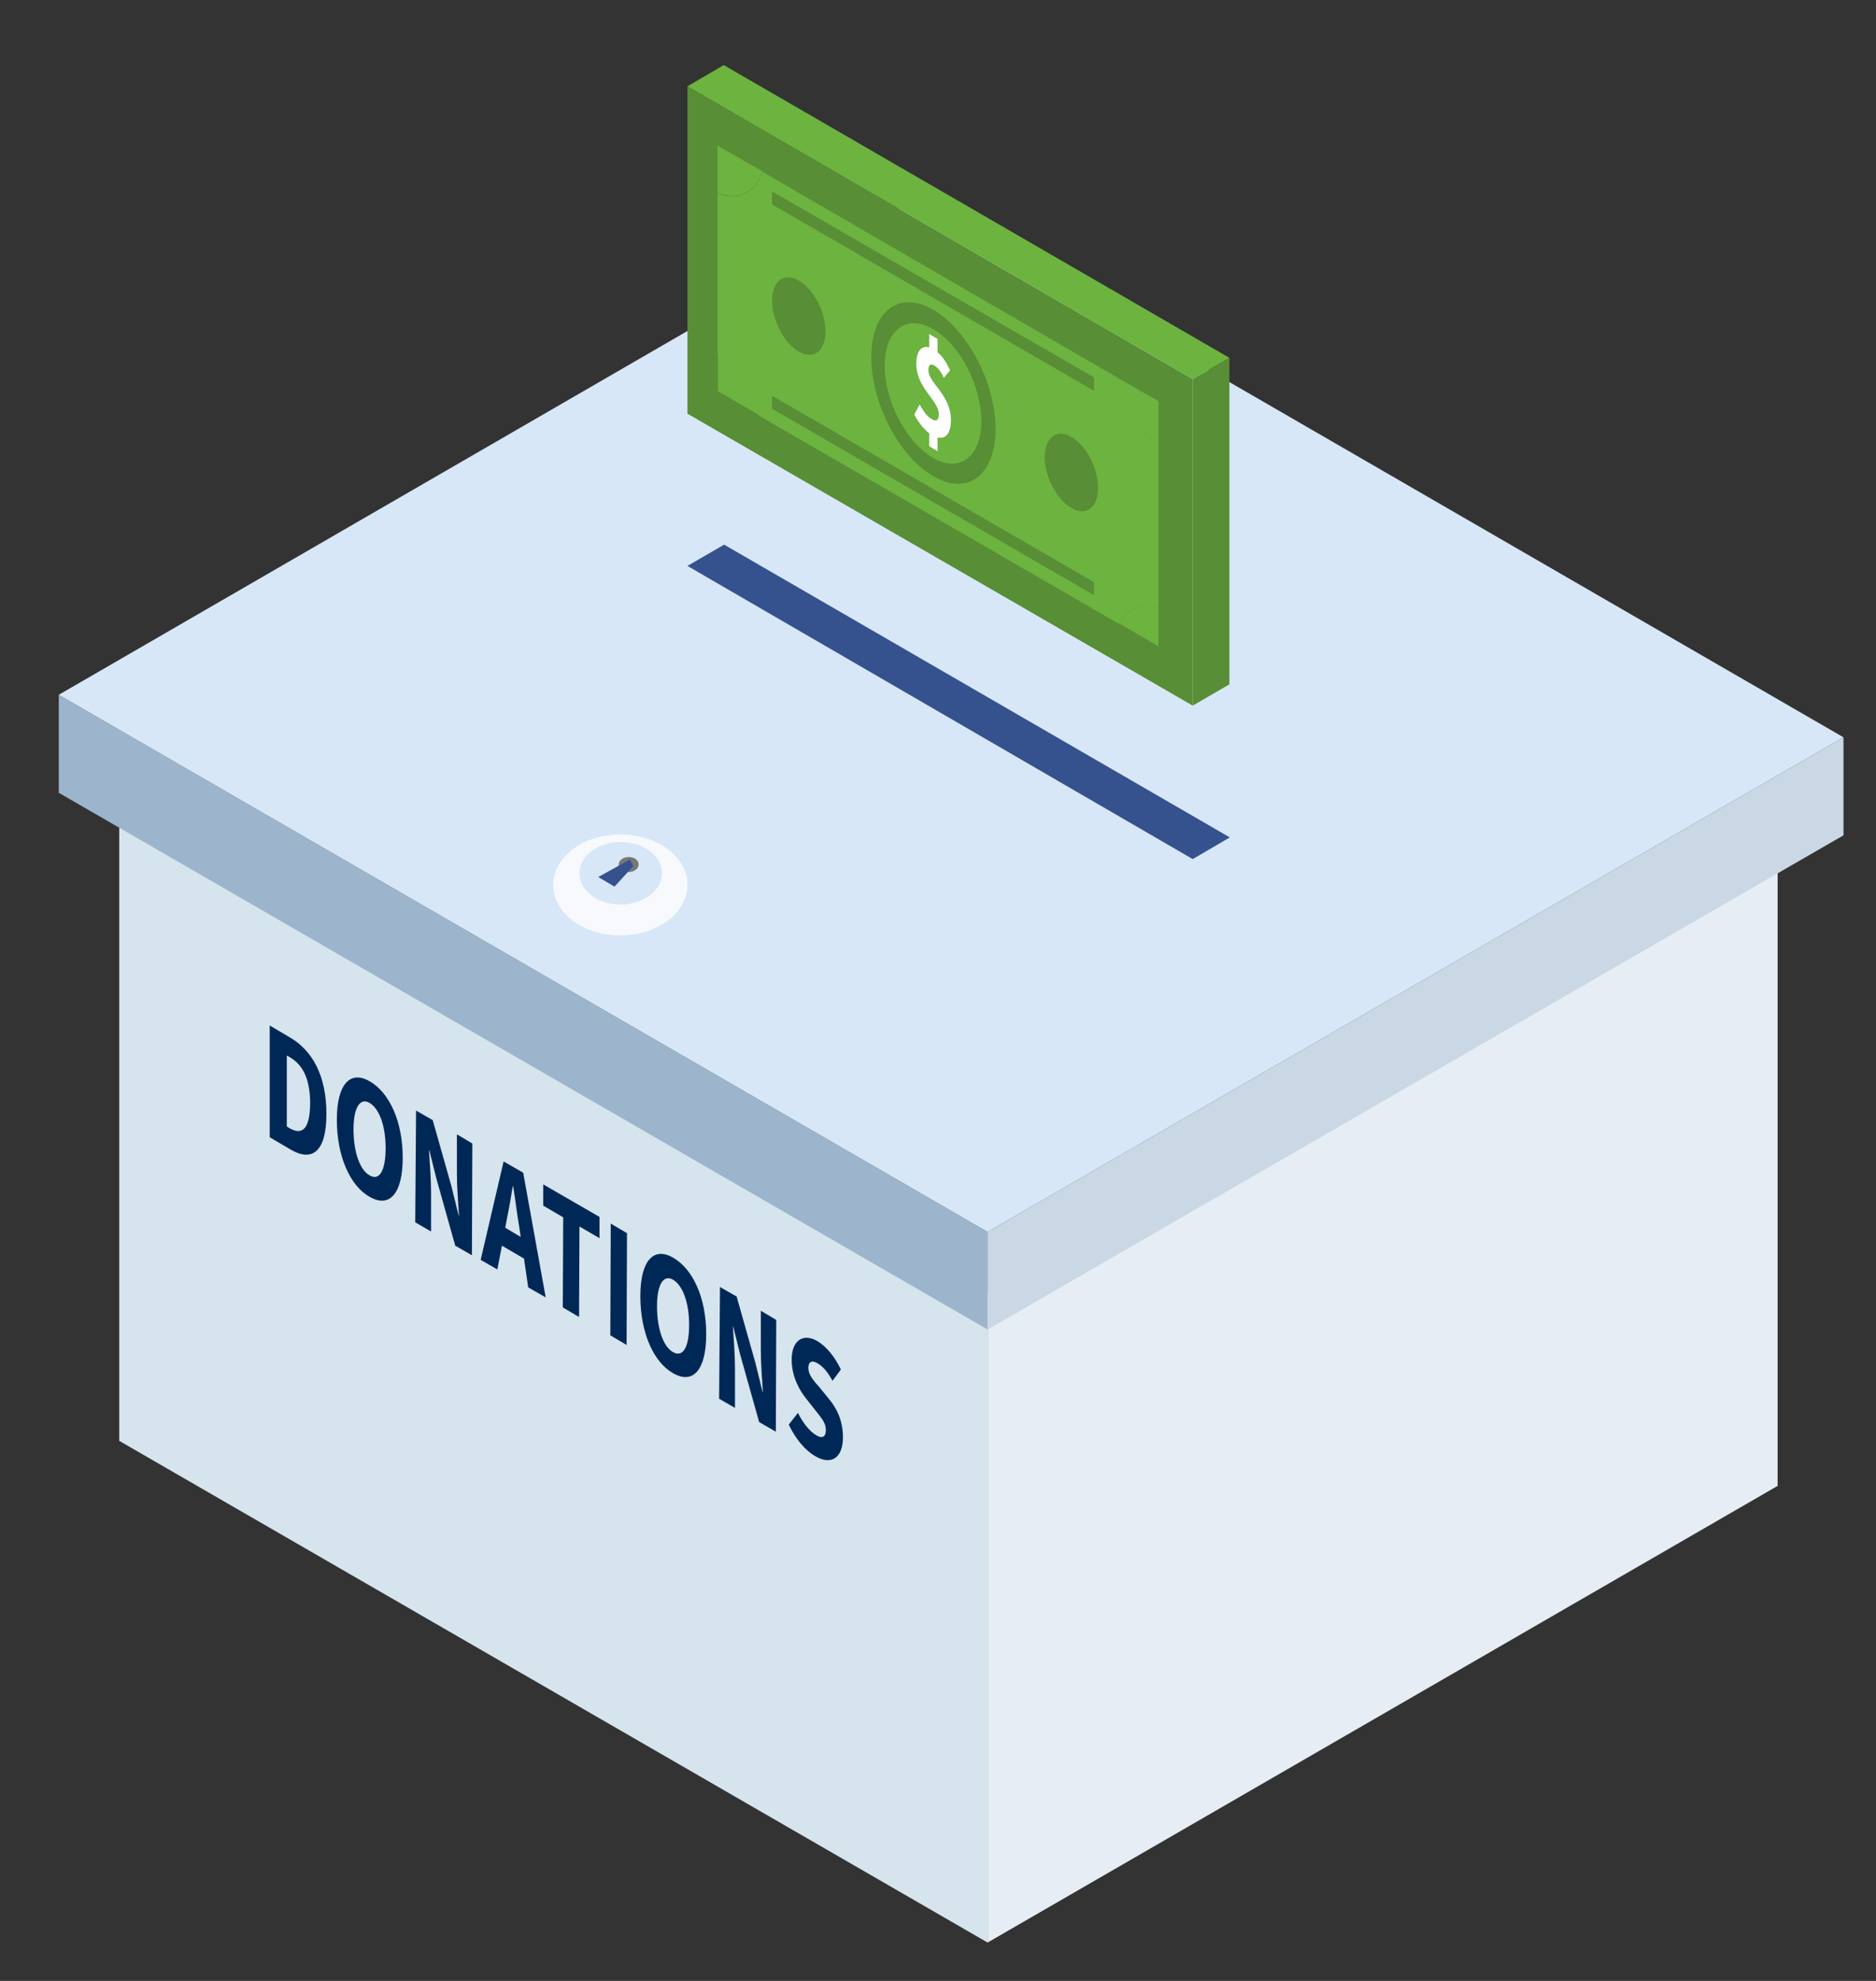
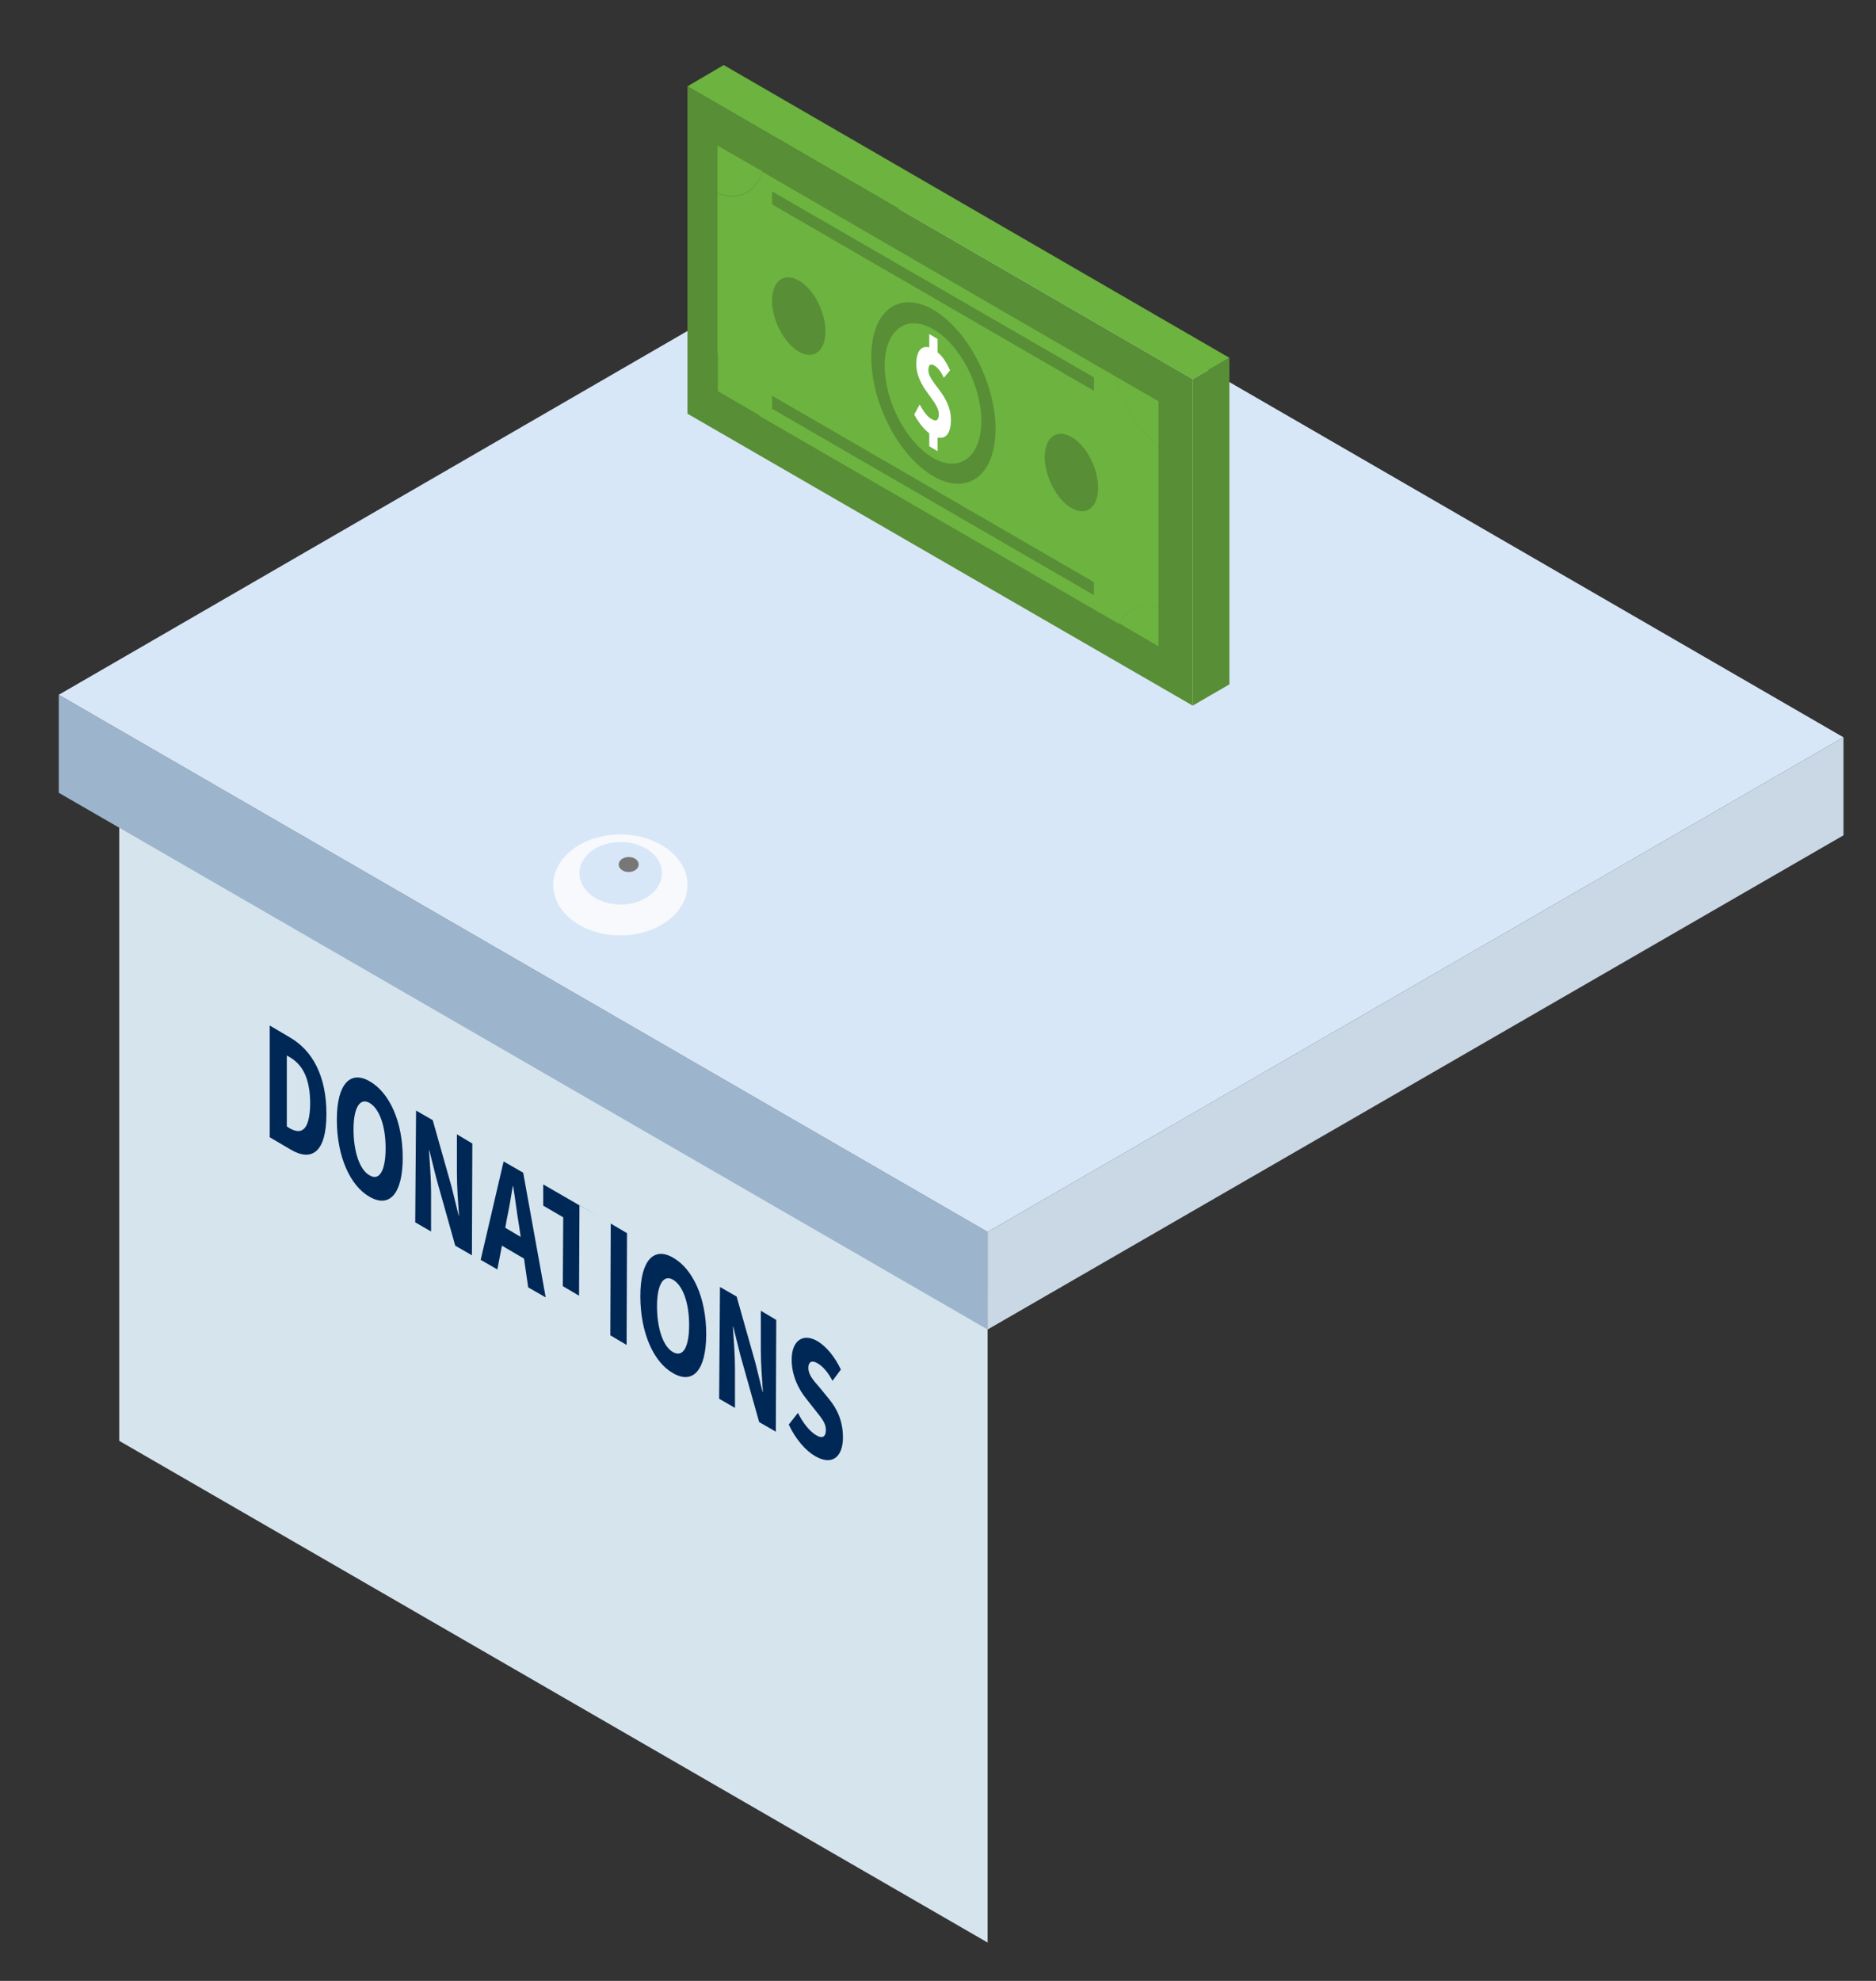
<svg xmlns="http://www.w3.org/2000/svg" version="1.1" id="Layer_1" x="0px" y="0px" viewBox="0 0 450 475" style="enable-background:new 0 0 450 475;" xml:space="preserve">
  <rect x="0" y="0" width="450" height="475" fill="#333333" stroke="none" />
  <style type="text/css">
	.st0{fill:#D6E4ED;}
	.st1{fill:#E6EDF4;}
	.st2{fill:#9CB5CC;}
	.st3{fill:#CAD8E5;}
	.st4{fill:#D7E7F7;}
	.st5{fill:#35528E;}
	.st6{fill:#002856;}
	.st7{fill:#F8F9FC;}
	.st8{fill:#777777;}
	.st9{fill:#588E35;}
	.st10{fill:#6CB33F;}
	.st11{fill:#FFFFFF;}
</style>
  <g>
    <polygon class="st0" points="236.9,465.8 28.6,345.5 28.6,189.3 236.9,309.6  " />
-     <polygon class="st1" points="426.4,200.1 236.9,309.6 236.9,465.8 426.4,356.3  " />
    <polygon class="st2" points="236.9,318.8 14.1,190.1 14.1,166.6 236.9,295.4  " />
    <polygon class="st3" points="236.9,295.4 442.2,176.8 442.2,200.3 236.9,318.8  " />
    <polygon class="st4" points="14.1,166.6 219.3,47.9 442.2,176.8 236.9,295.4  " />
-     <polygon class="st5" points="164.9,135.7 173.7,130.6 295,200.8 286.1,206  " />
    <g>
      <path class="st6" d="M64.7,245.9l4.9,2.9c5.3,3.1,8.7,9.1,8.7,18.3c0,9.2-3.5,11.5-8.5,8.6l-5.1-3L64.7,245.9z M69.4,270.5    c2.9,1.7,4.9,0.6,5-5.8c0-6.4-2-9.5-4.9-11.2l-0.7-0.4l0,17L69.4,270.5z" />
      <path class="st6" d="M80.8,268.5c0-8.7,3.3-11.9,7.9-9.2c4.7,2.7,7.9,9.6,7.9,18.3c0,8.7-3.2,12.1-7.9,9.4    C84,284.4,80.8,277.3,80.8,268.5z M92.5,275.3c0-5.3-1.5-9.4-3.8-10.8c-2.3-1.4-3.9,1-3.9,6.3c0,5.4,1.5,9.7,3.8,11    C91,283.3,92.5,280.7,92.5,275.3z" />
      <path class="st6" d="M99.8,266.3l4,2.3l4.5,15.9l1.7,6.9l0.1,0.1c-0.2-2.9-0.5-6.9-0.5-10.1l0-9.4l3.7,2.2l-0.1,26.8l-4-2.3    l-4.5-16l-1.7-6.8l-0.1-0.1c0.2,3.1,0.5,6.8,0.5,10l0,9.5l-3.8-2.2L99.8,266.3z" />
      <path class="st6" d="M125.7,301.8l-5.3-3.1l-1.1,5.7l-4-2.3l5.5-23.6l4.7,2.7l5.4,29.9l-4.2-2.4L125.7,301.8z M124.9,296.6    l-0.4-2.7c-0.5-2.9-0.9-6.4-1.4-9.4l-0.1-0.1c-0.4,2.6-0.9,5.4-1.4,7.8l-0.4,2.2L124.9,296.6z" />
-       <path class="st6" d="M135.1,291.9l-4.8-2.8l0-5.1l13.5,7.8l0,5.1l-4.8-2.8l-0.1,21.7l-3.9-2.3L135.1,291.9z" />
+       <path class="st6" d="M135.1,291.9l-4.8-2.8l0-5.1l13.5,7.8l-4.8-2.8l-0.1,21.7l-3.9-2.3L135.1,291.9z" />
      <path class="st6" d="M146.5,293.4l3.9,2.3l-0.1,26.8l-3.9-2.3L146.5,293.4z" />
      <path class="st6" d="M153.6,310.8c0-8.7,3.3-11.9,7.9-9.2c4.7,2.7,7.9,9.6,7.9,18.3c0,8.7-3.2,12.1-7.9,9.4    C156.8,326.7,153.6,319.6,153.6,310.8z M165.3,317.7c0-5.3-1.5-9.4-3.8-10.8c-2.3-1.4-3.9,1-3.9,6.3c0,5.4,1.5,9.7,3.8,11    C163.8,325.6,165.3,323.1,165.3,317.7z" />
      <path class="st6" d="M172.7,308.6l4,2.3l4.5,15.9l1.7,6.9l0.1,0.1c-0.2-2.9-0.5-6.9-0.5-10.1l0-9.4l3.7,2.2l-0.1,26.8l-4-2.3    l-4.5-16l-1.7-6.8l-0.1-0.1c0.2,3.1,0.5,6.8,0.5,10l0,9.5l-3.8-2.2L172.7,308.6z" />
      <path class="st6" d="M191.4,338.8c1.2,2.4,2.8,4.4,4.3,5.3c1.6,1,2.4,0.4,2.4-1.2c0-1.7-1-2.8-2.5-4.7l-2.2-2.8    c-1.8-2.2-3.5-5.5-3.5-9.4c0-4.4,2.6-6.5,6.2-4.4c2,1.2,4.1,3.6,5.6,6.8l-2,2.7c-1.1-2-2.2-3.4-3.6-4.2c-1.3-0.8-2.2-0.4-2.2,1.1    c0,1.6,1.1,2.9,2.7,4.7l2.2,2.7c2.1,2.5,3.4,5.5,3.4,9.3c0,4.4-2.4,6.9-6.6,4.5c-2.3-1.3-4.7-4-6.4-7.6L191.4,338.8z" />
    </g>
    <path class="st7" d="M164.9,212.2c0,6.7-7.2,12.1-16.1,12.1c-8.9,0-16.1-5.4-16.1-12.1c0-6.7,7.2-12.1,16.1-12.1   C157.7,200.1,164.9,205.5,164.9,212.2z" />
    <path class="st4" d="M158.8,209.4c0,4.1-4.4,7.5-9.9,7.5c-5.5,0-9.9-3.3-9.9-7.5s4.4-7.5,9.9-7.5   C154.3,201.9,158.8,205.2,158.8,209.4z" />
    <path class="st8" d="M153.2,207.3c0,1-1.1,1.8-2.4,1.8c-1.3,0-2.4-0.8-2.4-1.8c0-1,1.1-1.8,2.4-1.8   C152.2,205.5,153.2,206.3,153.2,207.3z" />
-     <polygon class="st5" points="143.5,210.3 147.4,212.6 151.9,207.7 151.1,206.1  " />
    <g>
      <polygon class="st9" points="164.9,20.7 164.9,99.2 286.1,169.2 286.1,90.9   " />
      <g>
        <path class="st10" d="M277.9,145.7v-38.5c-4.6-3.8-8.3-10.2-10.1-16.8l-84.9-49.2c-1.7,5-5.8,7.1-10.8,5.2v38.3     c4.3,3.3,8,9,10,15l86.3,49.9C270.4,145.9,273.8,144.4,277.9,145.7z" />
        <path class="st10" d="M277.9,107.2v-11l-10.1-5.8C269.5,97,273.3,103.4,277.9,107.2z" />
        <path class="st10" d="M182.9,41.1l-10.8-6.2v11.4C177.1,48.2,181.2,46.1,182.9,41.1z" />
        <path class="st10" d="M277.9,145.7c-4.1-1.3-7.5,0.2-9.4,3.8l9.4,5.5V145.7z" />
        <path class="st10" d="M172.2,84.6v9.2l10,5.8C180.2,93.5,176.5,87.9,172.2,84.6z" />
      </g>
      <polygon class="st9" points="286.1,90.9 286.1,169.2 294.9,164.1 294.9,85.8   " />
      <polygon class="st10" points="164.9,20.7 173.6,15.6 294.9,85.8 286.1,90.9   " />
      <path class="st9" d="M238.8,102.9c0,11-6.7,16.1-14.9,11.3c-8.3-4.8-14.9-17.5-14.9-28.6s6.7-16.1,14.9-11.3    C232.1,79.1,238.8,91.9,238.8,102.9z" />
      <path class="st10" d="M235.4,101c0,8.5-5.2,12.5-11.6,8.8c-6.4-3.7-11.6-13.6-11.6-22.1s5.2-12.5,11.6-8.8    C230.2,82.5,235.4,92.4,235.4,101z" />
      <path class="st9" d="M198,79.5c0,4.7-2.9,6.9-6.4,4.8c-3.5-2-6.4-7.5-6.4-12.2c0-4.7,2.9-6.9,6.4-4.8    C195.2,69.3,198,74.8,198,79.5z" />
      <path class="st9" d="M263.4,117c0,4.7-2.9,6.9-6.4,4.8c-3.5-2-6.4-7.5-6.4-12.2c0-4.7,2.9-6.9,6.4-4.8    C260.6,106.8,263.4,112.3,263.4,117z" />
      <polygon class="st9" points="262.4,90.5 262.4,93.7 185.2,49 185.2,45.9   " />
      <polygon class="st9" points="262.4,139.6 262.4,142.7 185.2,98 185.2,94.9   " />
    </g>
    <g>
      <path class="st11" d="M226.4,90.6c-0.7-1.5-1.4-2.4-2.2-2.9c-1-0.6-1.5-0.3-1.5,1.1c0,3,5.4,5.9,5.4,11.9c0,3-1.1,4.7-3.2,4.2    l0,3.3l-2-1.2l0-3.1c-1.2-0.9-2.6-2.6-3.6-4.5l1.3-2.4c1,1.8,1.9,3,2.9,3.5c1.1,0.7,1.7,0.2,1.7-1.2c0-3.2-5.4-6.3-5.4-12    c0-3.1,1.2-4.5,3.1-4l0-3.2l2,1.2l0,3.2c1.3,1,2.2,2.6,3,4.3L226.4,90.6z" />
    </g>
  </g>
</svg>